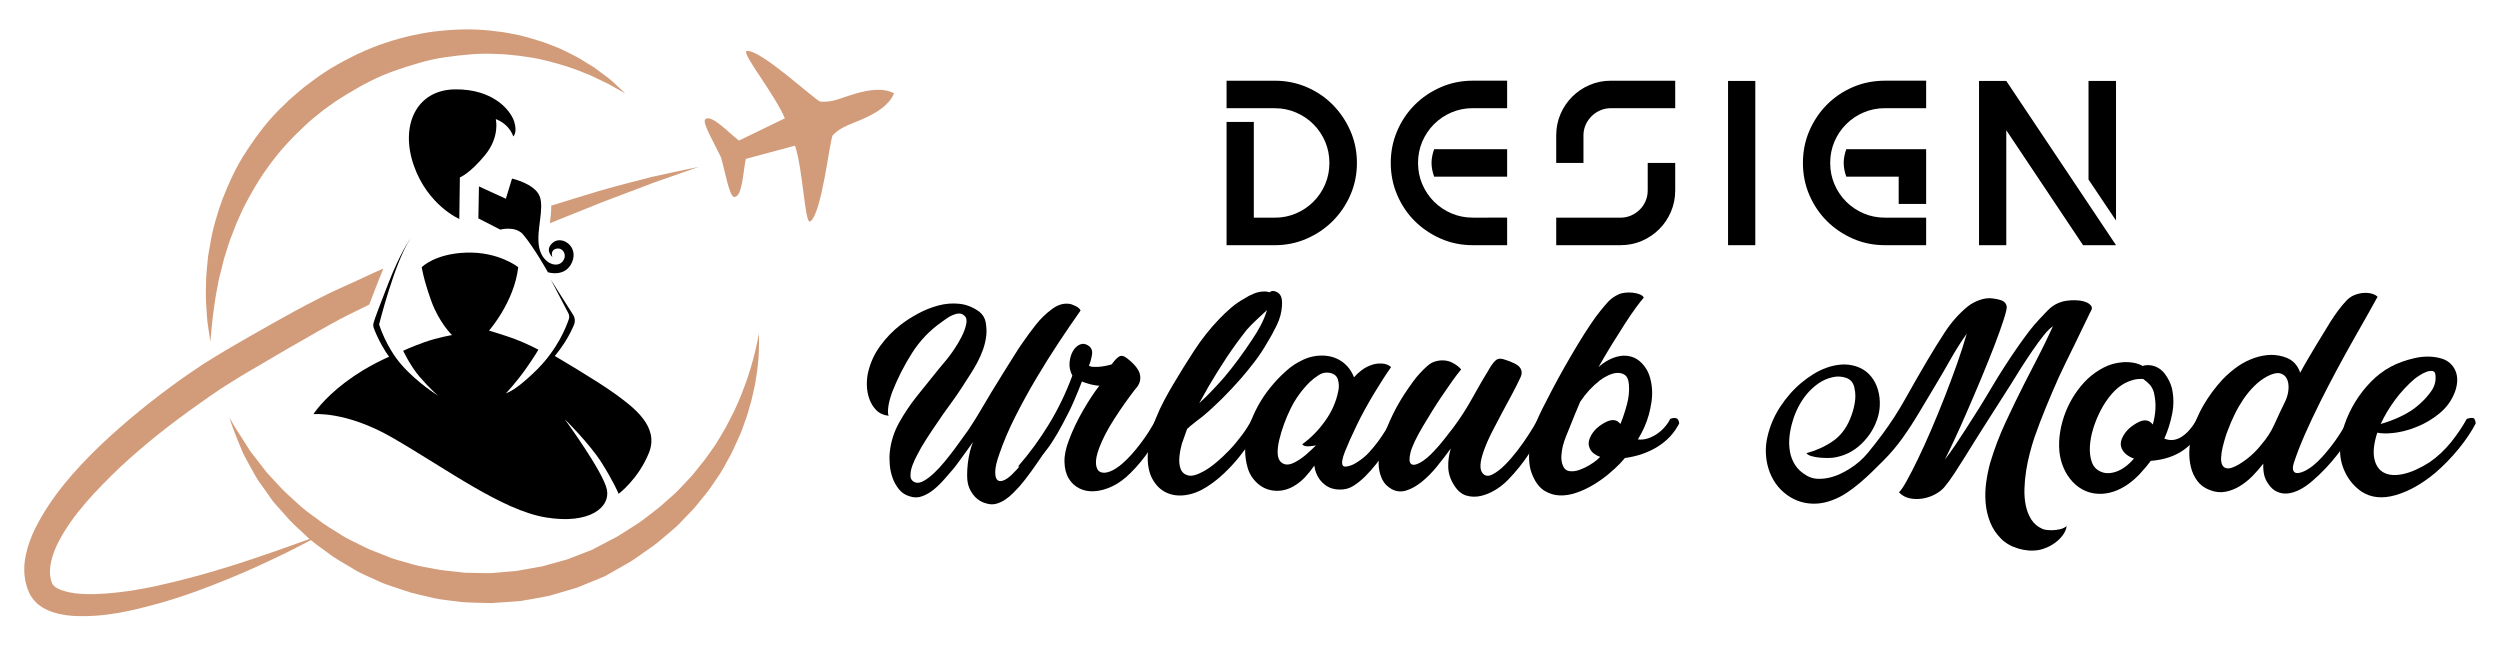
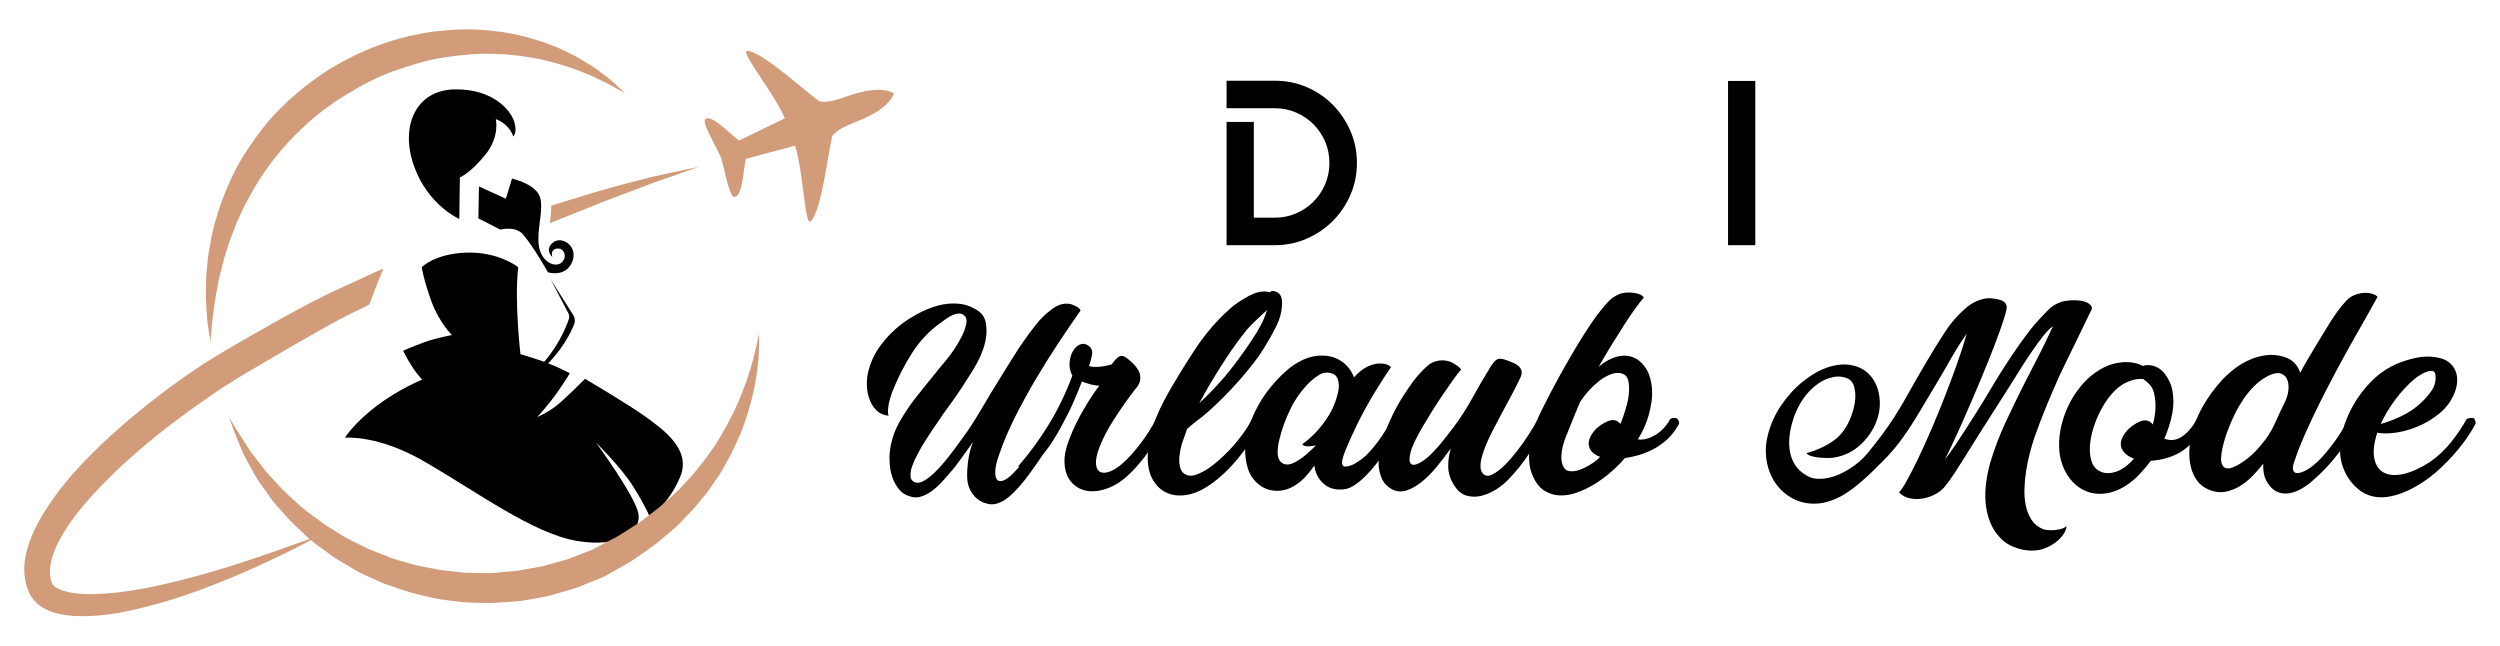
<svg xmlns="http://www.w3.org/2000/svg" version="1.1" id="Calque_1" x="0px" y="0px" width="213px" height="55px" viewBox="0 0 213 55" enable-background="new 0 0 213 55" xml:space="preserve">
  <g>
    <g>
      <g>
        <g>
          <g>
            <path d="M43.721,11.629c0,0-0.048-0.335-0.478-0.812c-0.431-0.479-1.004-0.671-1.004-0.671s0.382,1.482-0.908,3.06       c-1.291,1.578-2.151,1.912-2.151,1.912l-0.047,3.537c0,0-2.677-1.147-3.872-4.542c-1.195-3.393,0.191-6.452,3.49-6.499       c3.297-0.048,4.78,1.817,5.066,2.771C44.104,11.342,43.721,11.629,43.721,11.629z" />
          </g>
          <g>
            <path d="M43.625,15.214l-0.526,1.72l-2.294-1.051l-0.047,2.724l1.863,0.956c0,0,1.305-0.354,1.96,0.431       c0.957,1.148,2.103,3.203,2.103,3.203s1.482,0.477,2.056-0.86c0.574-1.339-0.861-2.294-1.625-1.674       c-0.765,0.621-0.048,1.243-0.048,1.243s-0.239-0.574,0.334-0.717c0.574-0.144,1.004,0.62,0.478,1.147       c-0.525,0.525-1.72,0.048-1.959-1.339c-0.239-1.386,0.478-3.251,0.048-4.301C45.538,15.645,43.625,15.214,43.625,15.214z" />
          </g>
          <g>
            <path d="M46.924,23.817l1.496,2.861c0.084,0.163,0.101,0.352,0.042,0.522c-0.232,0.691-0.976,2.554-2.685,4.264       c-2.152,2.15-3.394,2.484-3.394,2.484s2.007-0.716,4.062-2.723c1.456-1.422,2.168-2.844,2.459-3.553       c0.115-0.277,0.086-0.595-0.075-0.849L46.924,23.817z" />
          </g>
          <g>
-             <path d="M34.974,20.327c0,0-0.812,1.052-1.911,3.872c-0.694,1.78-1.13,2.92-1.234,3.308c-0.042,0.147-0.034,0.304,0.019,0.444       c0.217,0.588,0.921,2.265,2.314,3.658c1.721,1.72,3.203,2.148,3.203,2.148s-1.817-1.146-3.155-2.675       c-1.338-1.53-1.911-3.442-1.911-3.442S33.636,22.287,34.974,20.327z" />
-           </g>
+             </g>
          <g>
-             <path d="M44.152,22.767c0,0-1.661-1.344-4.446-1.243c-2.677,0.096-3.776,1.243-3.776,1.243s0.143,1.004,0.813,2.867       c0.669,1.863,1.768,2.915,1.768,2.915s-1.195,0.192-2.391,0.621c-1.194,0.431-1.768,0.717-1.768,0.717s0.574,1.243,1.386,2.199       c0.813,0.955,1.626,1.672,1.626,1.672s-1.913-1.241-2.677-2.007c-0.765-0.765-1.339-1.436-1.339-1.436       s-1.959,0.768-3.919,2.247c-1.959,1.483-2.724,2.725-2.724,2.725s2.767-0.286,6.739,2.009c4.601,2.657,9.32,6.167,13.048,6.787       c3.729,0.621,5.545-0.86,5.21-2.391c-0.334-1.528-3.585-5.973-3.585-5.973s2.104,2.055,3.155,3.727       c1.052,1.674,1.434,2.628,1.434,2.628s1.672-1.242,2.582-3.488c0.907-2.246-1.291-3.871-2.869-5.02       c-1.577-1.146-5.256-3.297-5.256-3.297s-1.817,1.863-2.63,2.438s-1.434,0.812-1.434,0.812s0.861-0.907,1.673-2.054       c0.813-1.149,1.099-1.674,1.099-1.674s-1.099-0.573-2.007-0.907c-0.908-0.335-2.199-0.718-2.199-0.718       S43.816,25.729,44.152,22.767z" />
+             <path d="M44.152,22.767c0,0-1.661-1.344-4.446-1.243c-2.677,0.096-3.776,1.243-3.776,1.243s0.143,1.004,0.813,2.867       c0.669,1.863,1.768,2.915,1.768,2.915s-1.195,0.192-2.391,0.621c-1.194,0.431-1.768,0.717-1.768,0.717s0.574,1.243,1.386,2.199       c0.813,0.955,1.626,1.672,1.626,1.672c-0.765-0.765-1.339-1.436-1.339-1.436       s-1.959,0.768-3.919,2.247c-1.959,1.483-2.724,2.725-2.724,2.725s2.767-0.286,6.739,2.009c4.601,2.657,9.32,6.167,13.048,6.787       c3.729,0.621,5.545-0.86,5.21-2.391c-0.334-1.528-3.585-5.973-3.585-5.973s2.104,2.055,3.155,3.727       c1.052,1.674,1.434,2.628,1.434,2.628s1.672-1.242,2.582-3.488c0.907-2.246-1.291-3.871-2.869-5.02       c-1.577-1.146-5.256-3.297-5.256-3.297s-1.817,1.863-2.63,2.438s-1.434,0.812-1.434,0.812s0.861-0.907,1.673-2.054       c0.813-1.149,1.099-1.674,1.099-1.674s-1.099-0.573-2.007-0.907c-0.908-0.335-2.199-0.718-2.199-0.718       S43.816,25.729,44.152,22.767z" />
          </g>
        </g>
      </g>
      <g>
        <path fill="#D29B79" d="M46.852,19.007c0,0.002,0,0.006,0,0.008c1.607-0.646,3.104-1.247,4.456-1.79     c1.687-0.64,3.156-1.197,4.367-1.656c2.458-0.86,3.863-1.353,3.863-1.353s-0.364,0.078-1.047,0.221     c-0.681,0.148-1.687,0.343-2.955,0.636c-1.261,0.336-2.799,0.701-4.558,1.217c-1.23,0.376-2.578,0.78-4.012,1.229     C46.972,18.003,46.915,18.508,46.852,19.007z" />
        <path fill="#D29B79" d="M13.236,49.945c-1.072,0.225-2.194,0.422-3.349,0.546c-1.15,0.117-2.35,0.194-3.489,0.056     c-0.562-0.07-1.109-0.211-1.509-0.42c-0.18-0.091-0.359-0.268-0.37-0.295c-0.004-0.008,0,0.015-0.018-0.015l-0.059-0.11     l-0.009-0.018c-0.003-0.009-0.011-0.024-0.005-0.013l-0.026-0.081c-0.042-0.104-0.075-0.212-0.092-0.327     c-0.193-0.899,0.135-2.081,0.721-3.188c1.18-2.252,3.148-4.307,5.189-6.263c2.08-1.944,4.378-3.752,6.768-5.43     c0.591-0.424,1.182-0.835,1.803-1.254c0.599-0.394,1.221-0.762,1.828-1.144c1.266-0.743,2.526-1.483,3.777-2.217     c1.259-0.71,2.486-1.438,3.75-2.132c1.069-0.614,2.212-1.14,3.312-1.688c0.191-0.508,0.447-1.171,0.798-2.07     c0.141-0.364,0.279-0.699,0.411-1.009c-0.587,0.257-1.175,0.522-1.764,0.806c-1.273,0.604-2.58,1.131-3.884,1.826     c-1.274,0.644-2.563,1.357-3.853,2.081c-1.293,0.725-2.563,1.456-3.862,2.214c-0.649,0.399-1.308,0.781-1.952,1.195     c-0.613,0.405-1.245,0.836-1.866,1.27c-2.455,1.758-4.82,3.659-6.993,5.73c-2.158,2.083-4.152,4.335-5.513,7.064     c-0.331,0.688-0.609,1.418-0.776,2.206c-0.17,0.782-0.206,1.654,0.024,2.509c0.05,0.215,0.125,0.422,0.216,0.624l0.064,0.153     c0.022,0.043-0.026-0.047,0.054,0.108l0.016,0.026l0.032,0.054l0.064,0.106c0.025,0.041,0.087,0.125,0.132,0.184     c0.396,0.499,0.767,0.712,1.169,0.919c0.785,0.354,1.528,0.47,2.232,0.526c2.804,0.149,5.201-0.487,7.388-1.084     c2.181-0.617,4.108-1.355,5.797-2.043c1.689-0.686,3.126-1.359,4.303-1.921c1.18-0.559,2.083-1.041,2.703-1.363     c0.618-0.325,0.947-0.499,0.947-0.499s-1.396,0.524-3.848,1.384C21.047,47.794,17.527,49.008,13.236,49.945z" />
      </g>
      <path fill-rule="evenodd" clip-rule="evenodd" fill="#D29B79" d="M76.174,7.947c-0.969-0.491-2.146-0.3-3.375,0.055    c-1.021,0.294-1.865,0.756-2.903,0.654c-0.373-0.034-5.151-4.531-6.295-4.306c-0.39,0.237,2.413,3.691,3.269,5.731    c-1.234,0.599-2.677,1.297-3.911,1.895c-0.941-0.722-2.317-2.233-2.853-1.827c-0.355,0.232,0.801,2.12,1.33,3.28    c0.356,1.222,0.716,3.409,1.145,3.354c0.665-0.046,0.721-2.086,0.964-3.247c1.318-0.354,2.869-0.772,4.192-1.127    c0.688,2.106,0.823,6.554,1.269,6.476c1.021-0.574,1.696-7.102,1.95-7.372c0.728-0.755,1.663-0.965,2.626-1.404    C74.743,9.574,75.763,8.949,76.174,7.947L76.174,7.947z" />
      <g>
        <polygon fill="#D29B79" points="51.613,49.054 51.535,49.104 51.5,49.113    " />
        <path fill="#D29B79" d="M64.652,29.984c-0.008,0.537-0.086,1.058-0.139,1.586c-0.087,0.52-0.138,1.057-0.269,1.567     c-0.112,0.53-0.225,1.049-0.39,1.56c-0.13,0.512-0.303,1.022-0.494,1.525c-0.165,0.512-0.381,1.004-0.615,1.49     c-0.217,0.502-0.45,0.988-0.719,1.455c-0.26,0.469-0.511,0.962-0.823,1.404c-0.312,0.441-0.598,0.909-0.927,1.334l-1.031,1.273     c-0.355,0.406-0.753,0.788-1.125,1.188c-0.364,0.406-0.781,0.762-1.205,1.109c-0.416,0.345-0.824,0.718-1.265,1.038l-1.334,0.936     c-0.442,0.33-0.919,0.59-1.395,0.858l-1.291,0.736l-0.018,0.009l-0.113,0.06l-0.026,0.01l-2.304,0.944l-2.383,0.701     c-0.814,0.156-1.629,0.313-2.452,0.442c-0.832,0.06-1.655,0.129-2.478,0.173c-0.832-0.025-1.664-0.025-2.486-0.086     c-0.824-0.113-1.655-0.174-2.46-0.348c-0.806-0.207-1.621-0.346-2.4-0.615c-0.78-0.286-1.577-0.484-2.322-0.841     c-0.745-0.363-1.524-0.64-2.209-1.098c-0.702-0.427-1.438-0.799-2.08-1.318c-0.658-0.485-1.343-0.936-1.915-1.516     c-0.606-0.555-1.213-1.092-1.732-1.725l-0.806-0.9c-0.278-0.304-0.486-0.659-0.72-0.98l-0.702-0.986     c-0.225-0.329-0.407-0.703-0.614-1.048l-0.572-1.058c-0.19-0.355-0.321-0.729-0.476-1.083c-0.304-0.729-0.598-1.474-0.823-2.235     c0.364,0.711,0.796,1.351,1.23,2.02c0.217,0.328,0.407,0.675,0.642,0.995l0.71,0.91c0.243,0.304,0.451,0.614,0.711,0.9     l0.788,0.85c0.502,0.581,1.074,1.082,1.646,1.594c0.546,0.537,1.17,0.979,1.785,1.421c0.589,0.478,1.248,0.85,1.889,1.256     c0.624,0.426,1.326,0.711,1.992,1.058c0.33,0.173,0.677,0.329,1.032,0.451l1.048,0.414c0.685,0.297,1.429,0.443,2.14,0.668     c0.719,0.208,1.464,0.295,2.192,0.45c0.735,0.112,1.472,0.166,2.218,0.262c0.736,0.033,1.481,0.024,2.227,0.042l2.218-0.191     l2.192-0.39l2.148-0.598l2.054-0.797l0.025-0.008l1.3-0.685c0.442-0.226,0.901-0.452,1.309-0.728l1.265-0.806     c0.425-0.269,0.797-0.59,1.205-0.893c0.398-0.296,0.788-0.607,1.152-0.946c0.372-0.336,0.762-0.649,1.109-1.003l1.031-1.092     c0.346-0.364,0.632-0.771,0.953-1.161c0.337-0.381,0.606-0.807,0.901-1.213c0.304-0.407,0.563-0.841,0.814-1.274     c0.269-0.433,0.511-0.883,0.737-1.334c0.242-0.449,0.468-0.909,0.658-1.377c0.216-0.468,0.398-0.944,0.572-1.43     c0.199-0.478,0.337-0.979,0.502-1.464c0.287-0.998,0.555-2.002,0.728-3.041C64.669,28.936,64.678,29.465,64.652,29.984z" />
        <path fill="#D29B79" d="M53.284,7.962c0,0-0.179-0.1-0.515-0.286c-0.339-0.175-0.819-0.494-1.462-0.779     c-0.316-0.15-0.666-0.316-1.046-0.499c-0.392-0.154-0.816-0.321-1.27-0.501c-0.915-0.329-1.963-0.625-3.111-0.886     c-1.16-0.213-2.419-0.391-3.755-0.419c-1.334-0.066-2.739,0.081-4.168,0.281c-1.437,0.196-2.868,0.652-4.296,1.142     c-1.427,0.49-2.815,1.222-4.096,2.008c-0.337,0.219-0.707,0.427-1.022,0.645l-0.908,0.651c-0.587,0.471-1.208,0.936-1.741,1.471     c-1.108,1.028-2.118,2.136-2.964,3.313c-0.866,1.162-1.563,2.39-2.176,3.582c-0.269,0.612-0.571,1.196-0.781,1.796     c-0.24,0.589-0.462,1.165-0.625,1.734c-0.09,0.284-0.177,0.563-0.263,0.832c-0.068,0.277-0.135,0.549-0.199,0.811     c-0.144,0.526-0.268,1.031-0.345,1.512c-0.198,0.958-0.304,1.808-0.399,2.514c-0.09,0.703-0.122,1.262-0.163,1.644     c-0.035,0.384-0.054,0.588-0.054,0.588s-0.03-0.203-0.086-0.581c-0.043-0.38-0.174-0.94-0.213-1.66     c-0.046-0.72-0.125-1.6-0.073-2.613c-0.001-0.508,0.038-1.046,0.097-1.614c0.029-0.286,0.059-0.577,0.089-0.876     c0.052-0.297,0.106-0.6,0.161-0.91c0.196-1.247,0.569-2.573,1.073-3.942c0.539-1.351,1.167-2.778,2.07-4.108     c0.876-1.339,1.883-2.682,3.121-3.836c0.297-0.303,0.607-0.592,0.937-0.862c0.329-0.272,0.634-0.563,0.988-0.823l1.059-0.785     c0.351-0.249,0.685-0.451,1.031-0.676c1.503-0.887,3.034-1.647,4.648-2.175c1.603-0.538,3.239-0.892,4.838-1.041     c1.597-0.159,3.157-0.146,4.61,0.056c0.729,0.063,1.427,0.225,2.099,0.36c0.666,0.166,1.3,0.364,1.903,0.553     c0.589,0.239,1.168,0.42,1.685,0.675c0.513,0.266,1.009,0.485,1.448,0.746c0.433,0.266,0.838,0.514,1.214,0.744     c0.353,0.264,0.678,0.507,0.971,0.726c0.599,0.414,0.962,0.847,1.259,1.093C53.133,7.823,53.284,7.962,53.284,7.962z" />
      </g>
    </g>
    <g>
      <g>
        <path d="M108.602,6.876c0.968,0,1.877,0.182,2.726,0.545c0.848,0.364,1.588,0.865,2.222,1.504     c0.633,0.64,1.134,1.385,1.504,2.231c0.37,0.848,0.556,1.757,0.556,2.726c0,0.97-0.186,1.879-0.556,2.727     s-0.871,1.589-1.504,2.222c-0.634,0.632-1.374,1.133-2.222,1.504c-0.849,0.371-1.758,0.556-2.726,0.556h-2.928h-1.171v-10.5     h2.322v8.156h1.777c0.646,0,1.252-0.12,1.816-0.362c0.566-0.242,1.061-0.575,1.484-0.999c0.425-0.424,0.758-0.921,1.001-1.484     c0.241-0.565,0.362-1.171,0.362-1.818c0-0.646-0.121-1.251-0.362-1.817c-0.243-0.563-0.576-1.059-1.001-1.484     c-0.424-0.423-0.918-0.756-1.484-0.998c-0.564-0.243-1.171-0.364-1.816-0.364h-2.928h-1.171V6.876h1.171H108.602z" />
-         <path d="M128.408,18.546v2.344h-2.927c-0.968,0-1.879-0.185-2.726-0.556s-1.589-0.872-2.223-1.504     c-0.632-0.633-1.13-1.374-1.492-2.222c-0.363-0.848-0.547-1.757-0.547-2.727c0-0.969,0.184-1.878,0.547-2.726     c0.362-0.847,0.86-1.588,1.492-2.22c0.634-0.634,1.376-1.135,2.223-1.505s1.758-0.556,2.726-0.556h2.927v2.342h-2.927     c-0.646,0-1.25,0.121-1.816,0.364c-0.567,0.242-1.06,0.575-1.484,0.998c-0.426,0.426-0.758,0.921-1.001,1.484     c-0.242,0.566-0.362,1.171-0.362,1.817c0,0.647,0.12,1.253,0.362,1.818c0.243,0.563,0.575,1.061,1.001,1.484     c0.425,0.424,0.917,0.757,1.484,0.999c0.566,0.242,1.171,0.362,1.816,0.362H128.408z M128.408,12.71v2.343h-6.218     c-0.149-0.415-0.223-0.806-0.223-1.171c0-0.363,0.073-0.754,0.223-1.172H128.408z" />
-         <path d="M142.728,6.876v2.342h-5.474c-0.322,0-0.626,0.061-0.909,0.184c-0.282,0.12-0.531,0.288-0.746,0.503     c-0.215,0.217-0.383,0.461-0.505,0.737c-0.12,0.275-0.183,0.576-0.183,0.898v2.342h-2.321V11.54c0-0.647,0.12-1.252,0.362-1.816     c0.244-0.566,0.576-1.061,1-1.483c0.426-0.426,0.92-0.759,1.484-1.001c0.565-0.243,1.171-0.363,1.817-0.363H142.728z      M142.728,13.882v2.343c0,0.647-0.122,1.253-0.365,1.817c-0.24,0.564-0.573,1.061-0.999,1.483     c-0.424,0.425-0.918,0.758-1.483,1.001c-0.567,0.242-1.172,0.363-1.817,0.363h-5.473v-2.344h5.473     c0.321,0,0.623-0.06,0.899-0.182c0.273-0.12,0.52-0.284,0.734-0.493c0.218-0.208,0.384-0.455,0.505-0.738     c0.122-0.283,0.184-0.586,0.184-0.908v-2.343H142.728z" />
        <path d="M149.552,6.896V20.89h-2.322V6.896H149.552z" />
-         <path d="M164.108,18.546v2.344h-3.511c-0.972,0-1.88-0.185-2.728-0.556s-1.589-0.872-2.221-1.504     c-0.633-0.633-1.13-1.374-1.495-2.222c-0.363-0.848-0.544-1.757-0.544-2.727c0-0.969,0.181-1.878,0.544-2.726     c0.365-0.847,0.862-1.592,1.495-2.231c0.632-0.639,1.373-1.14,2.221-1.504c0.848-0.363,1.756-0.545,2.728-0.545h3.511v2.342     h-3.511c-0.647,0-1.254,0.121-1.817,0.364c-0.566,0.242-1.062,0.575-1.484,0.998c-0.425,0.426-0.759,0.921-1.001,1.484     c-0.242,0.566-0.362,1.171-0.362,1.817c0,0.647,0.12,1.253,0.362,1.818c0.242,0.563,0.576,1.061,1.001,1.484     c0.423,0.424,0.918,0.757,1.484,0.999c0.563,0.242,1.17,0.362,1.817,0.362H164.108z M164.108,15.053v2.322h-2.34v-2.322h-4.463     c-0.149-0.415-0.222-0.806-0.222-1.171c0-0.363,0.072-0.754,0.222-1.172h6.803V15.053z" />
-         <path d="M170.935,6.896l9.351,13.993h-2.343h-0.467l-6.541-9.794v9.794h-2.322V6.896H170.935z M180.285,6.896v11.893     l-2.343-3.493V6.896H180.285z" />
      </g>
      <g>
        <path d="M85.132,38.711c-0.208,0.59-0.32,1.063-0.335,1.414c-0.016,0.352,0.032,0.596,0.144,0.732     c0.111,0.136,0.279,0.167,0.503,0.096c0.223-0.072,0.471-0.237,0.743-0.493c0.288-0.271,0.607-0.623,0.959-1.054     c0.351-0.432,0.691-0.883,1.019-1.354c0.328-0.473,0.631-0.92,0.911-1.343c0.28-0.424,0.492-0.765,0.635-1.02     c0.176-0.079,0.344-0.101,0.504-0.06c0.16,0.04,0.247,0.195,0.264,0.467c-0.192,0.369-0.436,0.787-0.731,1.259     s-0.607,0.952-0.935,1.439s-0.66,0.961-0.994,1.426c-0.336,0.463-0.656,0.871-0.959,1.222c-0.176,0.191-0.364,0.387-0.563,0.587     c-0.201,0.2-0.42,0.381-0.659,0.54c-0.24,0.161-0.488,0.274-0.744,0.347c-0.256,0.072-0.527,0.069-0.815-0.011     c-0.4-0.096-0.735-0.288-1.007-0.575c-0.272-0.288-0.463-0.624-0.576-1.007c-0.063-0.24-0.096-0.522-0.096-0.852     c0-0.327,0.02-0.662,0.06-1.007c0.041-0.343,0.101-0.676,0.18-0.996c0.08-0.317,0.168-0.59,0.263-0.814     c-0.127,0.177-0.268,0.373-0.419,0.588c-0.151,0.216-0.307,0.432-0.467,0.647c-0.16,0.215-0.312,0.424-0.456,0.623     c-0.144,0.201-0.279,0.372-0.407,0.516c-0.208,0.24-0.448,0.517-0.719,0.828c-0.272,0.312-0.564,0.595-0.876,0.85     c-0.312,0.256-0.643,0.448-0.994,0.575c-0.352,0.129-0.711,0.129-1.078,0c-0.369-0.112-0.668-0.311-0.899-0.6     c-0.232-0.287-0.412-0.61-0.54-0.97c-0.128-0.36-0.208-0.731-0.239-1.115c-0.033-0.383-0.033-0.743,0-1.079     c0.096-0.895,0.362-1.733,0.802-2.517c0.439-0.781,0.931-1.519,1.476-2.206c0.431-0.526,0.858-1.059,1.282-1.593     c0.423-0.535,0.859-1.067,1.307-1.595c0.159-0.191,0.359-0.463,0.599-0.814c0.24-0.352,0.456-0.716,0.647-1.091     c0.192-0.376,0.323-0.732,0.396-1.066c0.072-0.336,0.028-0.576-0.132-0.72c-0.144-0.143-0.303-0.212-0.479-0.204     c-0.176,0.009-0.356,0.053-0.54,0.133c-0.184,0.079-0.359,0.179-0.527,0.299c-0.167,0.119-0.308,0.22-0.419,0.3     c-1.007,0.703-1.845,1.582-2.517,2.637s-1.239,2.175-1.702,3.355c-0.032,0.097-0.076,0.233-0.132,0.407     c-0.057,0.178-0.104,0.365-0.144,0.563c-0.04,0.201-0.064,0.392-0.072,0.576c-0.008,0.184,0.012,0.332,0.06,0.443     c-0.431-0.048-0.779-0.204-1.042-0.467c-0.264-0.264-0.463-0.584-0.599-0.959c-0.136-0.377-0.208-0.769-0.216-1.176     s0.028-0.777,0.108-1.114c0.192-0.814,0.535-1.563,1.031-2.241c0.495-0.68,1.07-1.274,1.727-1.785     c0.431-0.337,0.926-0.655,1.486-0.959c0.559-0.304,1.138-0.536,1.737-0.696c0.6-0.159,1.199-0.208,1.798-0.144     s1.162,0.288,1.69,0.671c0.303,0.241,0.487,0.547,0.552,0.924c0.063,0.375,0.08,0.739,0.048,1.091     c-0.048,0.415-0.14,0.815-0.275,1.198c-0.136,0.385-0.3,0.755-0.492,1.115c-0.191,0.358-0.399,0.71-0.623,1.053     c-0.224,0.345-0.447,0.693-0.671,1.043c-0.256,0.4-0.524,0.791-0.804,1.176c-0.279,0.383-0.556,0.767-0.827,1.15     c-0.32,0.465-0.635,0.927-0.947,1.391c-0.312,0.463-0.611,0.934-0.899,1.415c-0.064,0.127-0.176,0.334-0.335,0.622     c-0.161,0.288-0.3,0.591-0.419,0.911c-0.12,0.319-0.176,0.619-0.168,0.9c0.007,0.28,0.147,0.466,0.419,0.562     c0.207,0.064,0.451,0.017,0.73-0.144c0.28-0.16,0.568-0.379,0.863-0.659c0.296-0.278,0.591-0.599,0.887-0.958     c0.295-0.36,0.576-0.716,0.839-1.067c0.263-0.352,0.495-0.672,0.695-0.958c0.2-0.289,0.355-0.505,0.467-0.648     c0.064-0.095,0.2-0.303,0.407-0.622c0.208-0.32,0.448-0.711,0.72-1.176c0.271-0.463,0.572-0.966,0.899-1.51     c0.328-0.543,0.655-1.074,0.983-1.595c0.327-0.519,0.635-1.01,0.923-1.474c0.288-0.463,0.535-0.838,0.743-1.127     c0.351-0.511,0.723-1.015,1.114-1.51c0.392-0.495,0.835-0.928,1.331-1.294c0.224-0.177,0.459-0.31,0.708-0.397     c0.248-0.086,0.507-0.115,0.778-0.083c0.065,0,0.148,0.021,0.252,0.06c0.104,0.04,0.208,0.084,0.312,0.133     c0.104,0.048,0.196,0.107,0.275,0.18c0.081,0.071,0.128,0.14,0.144,0.204c-0.575,0.814-1.187,1.71-1.834,2.685     s-1.286,1.993-1.918,3.057c-0.631,1.062-1.227,2.145-1.785,3.247C85.963,36.554,85.5,37.64,85.132,38.711z" />
        <path d="M86.738,39.74c0.974-1.117,1.854-2.32,2.637-3.606c0.783-1.287,1.446-2.664,1.99-4.134     c-0.191-0.368-0.272-0.736-0.24-1.104s0.123-0.688,0.276-0.959c0.152-0.271,0.348-0.464,0.587-0.575     c0.24-0.112,0.479-0.087,0.719,0.072c0.271,0.175,0.384,0.427,0.336,0.754c-0.048,0.328-0.136,0.651-0.264,0.972     c0.111,0.063,0.244,0.096,0.396,0.096c0.151,0,0.283,0,0.396,0c0.415-0.032,0.799-0.104,1.15-0.215     c0.224-0.32,0.432-0.541,0.623-0.66c0.192-0.12,0.424-0.067,0.695,0.156c0.64,0.496,1.003,0.961,1.091,1.4     c0.088,0.441-0.052,0.853-0.419,1.235c-0.607,0.784-1.198,1.622-1.774,2.518c-0.575,0.895-1.006,1.726-1.294,2.493     c-0.208,0.559-0.296,1.012-0.264,1.355c0.031,0.343,0.152,0.567,0.359,0.67c0.208,0.104,0.483,0.093,0.827-0.036     c0.344-0.127,0.723-0.375,1.138-0.742c0.464-0.416,0.952-0.961,1.462-1.631c0.512-0.672,0.959-1.375,1.343-2.109     c0.224-0.128,0.404-0.14,0.54-0.036c0.136,0.104,0.211,0.243,0.228,0.42c-0.432,0.814-0.875,1.565-1.331,2.253     c-0.455,0.688-0.995,1.342-1.619,1.966c-0.511,0.511-1.031,0.891-1.558,1.14c-0.526,0.248-1.031,0.386-1.51,0.419     c-0.479,0.032-0.911-0.048-1.294-0.24c-0.383-0.192-0.688-0.476-0.912-0.851c-0.224-0.374-0.343-0.839-0.359-1.39     c-0.016-0.552,0.111-1.18,0.383-1.883c0.32-0.848,0.72-1.687,1.199-2.518c0.479-0.83,0.943-1.534,1.391-2.109     c-0.129,0-0.215-0.008-0.264-0.023c-0.144-0.016-0.329-0.053-0.551-0.107c-0.225-0.057-0.448-0.133-0.671-0.229     c-0.176,0.465-0.4,1.013-0.671,1.644c-0.273,0.631-0.592,1.282-0.959,1.953c-0.304,0.575-0.611,1.103-0.923,1.581     c-0.312,0.481-0.626,0.88-0.947,1.199c-0.32,0.32-0.643,0.56-0.971,0.72C87.382,39.757,87.058,39.806,86.738,39.74z" />
        <path d="M107.762,24.832c0.128,0,0.263,0.023,0.407,0.071c0.128-0.111,0.28-0.14,0.456-0.085     c0.176,0.058,0.303,0.133,0.383,0.229c0.111,0.128,0.18,0.287,0.204,0.48c0.023,0.191,0.028,0.367,0.013,0.526     c-0.032,0.56-0.18,1.111-0.445,1.654c-0.262,0.543-0.538,1.046-0.826,1.51c-0.319,0.56-0.675,1.096-1.066,1.606     c-0.392,0.512-0.803,1.016-1.235,1.51c-0.495,0.56-1.011,1.106-1.546,1.643c-0.536,0.535-1.091,1.042-1.666,1.521     c-0.177,0.129-0.345,0.256-0.504,0.384c-0.16,0.13-0.319,0.257-0.479,0.384c-0.048,0.032-0.095,0.076-0.144,0.132     c-0.048,0.057-0.104,0.1-0.168,0.132c-0.081,0.223-0.155,0.439-0.228,0.646c-0.072,0.208-0.148,0.424-0.228,0.647     c-0.096,0.337-0.165,0.704-0.204,1.103c-0.04,0.399-0.003,0.743,0.108,1.032c0.111,0.287,0.324,0.471,0.636,0.551     c0.311,0.079,0.755-0.04,1.33-0.36c0.319-0.176,0.667-0.419,1.043-0.73c0.375-0.313,0.75-0.662,1.126-1.055     c0.375-0.392,0.735-0.82,1.079-1.283c0.344-0.463,0.635-0.926,0.875-1.39c0.208-0.079,0.376-0.097,0.503-0.048     c0.128,0.048,0.216,0.19,0.264,0.432c-0.238,0.463-0.519,0.943-0.838,1.438c-0.32,0.495-0.676,0.983-1.067,1.463     c-0.391,0.479-0.814,0.936-1.27,1.366c-0.456,0.432-0.947,0.814-1.474,1.151c-0.607,0.384-1.215,0.615-1.822,0.694     c-0.607,0.08-1.151,0.004-1.63-0.228c-0.479-0.23-0.867-0.614-1.163-1.149c-0.296-0.536-0.428-1.229-0.396-2.075     c0.016-0.527,0.088-1.056,0.215-1.583c0.128-0.526,0.292-1.041,0.492-1.545c0.2-0.503,0.427-0.995,0.683-1.475     c0.255-0.479,0.512-0.936,0.767-1.366c0.575-0.975,1.178-1.945,1.81-2.913c0.631-0.966,1.338-1.857,2.121-2.672     c0.32-0.335,0.652-0.65,0.995-0.947c0.344-0.296,0.715-0.556,1.115-0.778c0.271-0.176,0.555-0.325,0.851-0.444     C107.135,24.891,107.441,24.832,107.762,24.832z M102.176,34.348c0.368-0.335,0.727-0.687,1.079-1.055     c0.351-0.366,0.695-0.744,1.03-1.126c0.432-0.511,0.847-1.038,1.247-1.582c0.4-0.544,0.783-1.095,1.151-1.653     c0.272-0.399,0.515-0.805,0.731-1.213c0.216-0.407,0.396-0.842,0.539-1.305c-0.287,0.271-0.58,0.543-0.875,0.814     s-0.579,0.559-0.851,0.864c-0.607,0.767-1.178,1.553-1.714,2.359c-0.535,0.808-1.051,1.635-1.545,2.48L102.176,34.348z" />
        <path d="M118.522,31.279c-0.176,0.241-0.385,0.553-0.635,0.937c-0.246,0.382-0.506,0.798-0.778,1.244     c-0.271,0.449-0.538,0.912-0.803,1.392c-0.264,0.479-0.5,0.934-0.706,1.366c-0.431,0.895-0.769,1.646-1.008,2.252     c-0.239,0.609-0.304,1.001-0.191,1.176c0.048,0.08,0.132,0.117,0.251,0.108c0.119-0.008,0.253-0.037,0.396-0.085     c0.145-0.048,0.277-0.106,0.396-0.179c0.12-0.072,0.206-0.124,0.254-0.156c0.35-0.224,0.66-0.483,0.933-0.778     c0.272-0.296,0.527-0.604,0.768-0.925c0.224-0.303,0.438-0.622,0.646-0.958c0.207-0.336,0.4-0.661,0.575-0.982     c0.193-0.048,0.356-0.048,0.493,0c0.135,0.048,0.227,0.177,0.273,0.384c-0.223,0.416-0.438,0.822-0.646,1.223     c-0.208,0.399-0.446,0.79-0.719,1.173c-0.257,0.385-0.522,0.752-0.804,1.104c-0.278,0.352-0.579,0.688-0.899,1.007     c-0.304,0.305-0.635,0.572-0.992,0.805c-0.36,0.23-0.765,0.338-1.212,0.322c-0.447,0-0.847-0.127-1.198-0.383     c-0.353-0.256-0.607-0.592-0.769-1.008c-0.079-0.191-0.136-0.406-0.167-0.647c-0.256,0.368-0.527,0.704-0.813,1.008     c-0.288,0.303-0.616,0.56-0.984,0.767c-0.512,0.287-1.046,0.408-1.605,0.36c-0.561-0.049-1.047-0.264-1.463-0.648     c-0.399-0.366-0.671-0.803-0.814-1.305c-0.145-0.504-0.216-1.013-0.216-1.523c0.016-0.639,0.12-1.271,0.311-1.895     c0.192-0.623,0.444-1.222,0.756-1.797c0.31-0.575,0.67-1.114,1.078-1.618s0.842-0.963,1.307-1.378     c0.447-0.416,0.955-0.751,1.523-1.007c0.565-0.256,1.153-0.367,1.76-0.336c0.592,0.032,1.111,0.212,1.56,0.54     c0.446,0.326,0.772,0.763,0.982,1.306c0.192-0.223,0.411-0.427,0.658-0.611c0.249-0.184,0.508-0.323,0.778-0.419     c0.288-0.112,0.596-0.159,0.925-0.144C118.047,30.985,118.314,31.088,118.522,31.279z M110.95,37.848     c0.718-0.512,1.366-1.167,1.939-1.966c0.576-0.8,0.952-1.646,1.128-2.541c0.08-0.336,0.071-0.667-0.024-0.995     c-0.095-0.326-0.344-0.521-0.743-0.587c-0.32-0.048-0.615,0.017-0.887,0.192s-0.521,0.367-0.743,0.574     c-0.688,0.671-1.243,1.439-1.666,2.302c-0.424,0.863-0.747,1.758-0.971,2.685c-0.208,0.927-0.165,1.539,0.132,1.835     c0.296,0.295,0.699,0.308,1.211,0.036c0.335-0.177,0.649-0.392,0.947-0.648c0.295-0.256,0.578-0.52,0.85-0.791     c-0.223,0.048-0.451,0.076-0.683,0.085C111.208,38.036,111.045,37.976,110.95,37.848z" />
        <path d="M129.55,32.143c-0.224,0.479-0.474,0.979-0.753,1.498c-0.281,0.52-0.564,1.047-0.852,1.582     c-0.287,0.536-0.57,1.079-0.852,1.631c-0.279,0.551-0.515,1.098-0.705,1.642c-0.289,0.847-0.329,1.43-0.121,1.75     c0.207,0.319,0.512,0.376,0.91,0.167c0.337-0.175,0.683-0.441,1.044-0.802c0.358-0.359,0.71-0.764,1.054-1.212     c0.343-0.447,0.668-0.905,0.972-1.378c0.304-0.471,0.566-0.914,0.79-1.33c0.223-0.097,0.398-0.124,0.527-0.084     c0.128,0.04,0.208,0.195,0.239,0.468c-0.512,0.943-1.023,1.806-1.534,2.589s-1.104,1.517-1.774,2.205     c-0.287,0.304-0.635,0.584-1.04,0.839c-0.409,0.256-0.827,0.436-1.258,0.539c-0.432,0.104-0.853,0.096-1.261-0.023     c-0.407-0.12-0.753-0.412-1.042-0.875c-0.32-0.496-0.488-1.01-0.504-1.546c-0.016-0.535,0.057-1.067,0.217-1.595     c-0.368,0.512-0.761,1.022-1.177,1.533c-0.415,0.513-0.847,0.949-1.294,1.308c-0.447,0.36-0.89,0.609-1.33,0.743     c-0.438,0.135-0.859,0.093-1.259-0.132c-0.352-0.207-0.606-0.471-0.768-0.791c-0.159-0.32-0.258-0.663-0.298-1.031     c-0.039-0.366-0.028-0.743,0.035-1.126c0.064-0.384,0.145-0.735,0.24-1.056c0.239-0.815,0.551-1.609,0.933-2.384     c0.385-0.776,0.826-1.514,1.321-2.219c0.111-0.159,0.251-0.355,0.417-0.586c0.17-0.232,0.352-0.456,0.554-0.672     c0.197-0.216,0.403-0.416,0.612-0.6c0.207-0.184,0.404-0.307,0.598-0.371c0.287-0.095,0.555-0.135,0.803-0.119     c0.247,0.016,0.468,0.067,0.66,0.155c0.191,0.088,0.357,0.188,0.503,0.3c0.144,0.111,0.255,0.217,0.334,0.313     c-0.238,0.286-0.494,0.623-0.767,1.005c-0.271,0.384-0.55,0.787-0.837,1.212c-0.288,0.423-0.569,0.854-0.842,1.294     c-0.271,0.439-0.526,0.859-0.766,1.258c-0.608,1.022-0.976,1.795-1.103,2.314c-0.128,0.519-0.112,0.842,0.048,0.97     c0.16,0.129,0.424,0.088,0.792-0.119c0.367-0.208,0.751-0.528,1.151-0.96c0.304-0.318,0.586-0.646,0.848-0.982     c0.266-0.336,0.532-0.679,0.805-1.031c0.606-0.814,1.154-1.665,1.642-2.553c0.488-0.886,1.011-1.784,1.57-2.696     c0.144-0.223,0.293-0.395,0.443-0.516c0.152-0.12,0.362-0.139,0.637-0.06c0.732,0.224,1.194,0.456,1.377,0.694     C129.676,31.544,129.694,31.824,129.55,32.143z" />
        <path d="M140.051,25.358c-0.16,0.177-0.384,0.46-0.671,0.852c-0.289,0.393-0.604,0.854-0.948,1.39     c-0.342,0.535-0.71,1.119-1.103,1.75c-0.39,0.632-0.77,1.275-1.137,1.93c0.254-0.238,0.541-0.442,0.862-0.611     c0.32-0.168,0.643-0.279,0.971-0.336c0.327-0.056,0.655-0.035,0.981,0.061c0.328,0.096,0.628,0.289,0.9,0.576     c0.271,0.287,0.47,0.61,0.6,0.969c0.126,0.36,0.207,0.731,0.238,1.115s0.021,0.772-0.034,1.164     c-0.059,0.392-0.132,0.763-0.229,1.114c-0.207,0.734-0.521,1.438-0.935,2.109c0.288,0.031,0.567,0.004,0.838-0.084     c0.272-0.088,0.527-0.212,0.769-0.372c0.239-0.16,0.459-0.352,0.658-0.576c0.2-0.223,0.364-0.463,0.491-0.718     c0.192-0.079,0.359-0.101,0.503-0.06c0.144,0.04,0.233,0.188,0.265,0.443c-0.416,0.814-1.026,1.475-1.833,1.979     c-0.808,0.503-1.738,0.825-2.793,0.97l-0.431,0.479c-0.274,0.287-0.609,0.596-1.008,0.924c-0.399,0.327-0.828,0.627-1.282,0.898     c-0.457,0.271-0.928,0.491-1.416,0.658c-0.486,0.168-0.958,0.244-1.413,0.228c-0.457-0.016-0.885-0.143-1.284-0.383     c-0.398-0.239-0.726-0.639-0.981-1.198c-0.175-0.367-0.282-0.747-0.323-1.139c-0.039-0.392-0.039-0.788,0-1.188     c0.041-0.399,0.116-0.794,0.228-1.186c0.112-0.392,0.23-0.771,0.359-1.14c0.096-0.271,0.267-0.655,0.516-1.15     c0.246-0.494,0.531-1.046,0.852-1.654c0.32-0.606,0.666-1.242,1.042-1.905s0.747-1.298,1.115-1.905     c0.368-0.608,0.72-1.163,1.056-1.667c0.334-0.504,0.623-0.897,0.862-1.186c0.253-0.32,0.491-0.596,0.706-0.828     c0.217-0.23,0.506-0.435,0.876-0.611c0.145-0.063,0.322-0.107,0.538-0.131c0.217-0.024,0.436-0.024,0.66,0     c0.223,0.023,0.423,0.071,0.599,0.143C139.891,25.154,140.003,25.247,140.051,25.358z M136.049,36.481     c0.271-0.24,0.565-0.431,0.886-0.575c0.319-0.145,0.606-0.152,0.862-0.024c0.128,0.096,0.218,0.177,0.266,0.24     c0.205-0.511,0.391-1.063,0.55-1.655c0.16-0.589,0.218-1.165,0.17-1.725c-0.035-0.385-0.144-0.644-0.326-0.779     c-0.184-0.136-0.398-0.199-0.647-0.192c-0.246,0.009-0.507,0.077-0.779,0.204c-0.271,0.128-0.511,0.272-0.719,0.431     c-0.654,0.513-1.214,1.12-1.678,1.822c-0.159,0.369-0.311,0.728-0.454,1.079s-0.288,0.711-0.433,1.078     c-0.096,0.24-0.199,0.497-0.312,0.767c-0.112,0.272-0.204,0.55-0.277,0.829c-0.07,0.279-0.113,0.563-0.129,0.85     c-0.017,0.288,0.022,0.561,0.118,0.815c0.111,0.288,0.299,0.452,0.563,0.492c0.263,0.04,0.544,0.008,0.839-0.096     c0.297-0.104,0.584-0.24,0.863-0.407c0.28-0.169,0.492-0.317,0.637-0.444l0.287-0.265c-0.191-0.064-0.367-0.154-0.528-0.274     c-0.159-0.12-0.279-0.269-0.36-0.444c-0.128-0.271-0.128-0.563,0-0.874C135.575,37.021,135.776,36.736,136.049,36.481z" />
        <path d="M178.022,25.909c0.205,0.161,0.258,0.337,0.155,0.528c-0.105,0.191-0.196,0.376-0.275,0.552     c-0.065,0.127-0.202,0.407-0.407,0.839c-0.211,0.432-0.446,0.919-0.707,1.462c-0.266,0.544-0.529,1.083-0.794,1.618     c-0.263,0.535-0.465,0.964-0.608,1.282c-0.37,0.831-0.729,1.675-1.081,2.529c-0.352,0.855-0.677,1.713-0.98,2.577     c-0.129,0.382-0.256,0.819-0.384,1.307c-0.129,0.487-0.233,0.986-0.313,1.497c-0.081,0.513-0.129,1.028-0.145,1.548     c-0.016,0.519,0.024,1.001,0.12,1.448c0.097,0.449,0.256,0.843,0.479,1.188c0.225,0.344,0.534,0.604,0.935,0.778     c0.063,0.033,0.18,0.062,0.347,0.085c0.169,0.024,0.352,0.031,0.553,0.024c0.198-0.009,0.404-0.036,0.612-0.085     c0.205-0.048,0.391-0.135,0.55-0.263c-0.032,0.238-0.123,0.471-0.276,0.694c-0.15,0.225-0.338,0.428-0.563,0.611     c-0.225,0.185-0.472,0.341-0.744,0.469c-0.271,0.127-0.534,0.215-0.789,0.263c-0.56,0.096-1.141,0.057-1.739-0.12     c-0.598-0.176-1.09-0.455-1.474-0.839c-0.415-0.415-0.728-0.887-0.936-1.413c-0.208-0.527-0.336-1.08-0.384-1.655     c-0.048-0.576-0.031-1.151,0.048-1.727c0.08-0.574,0.192-1.126,0.336-1.653c0.351-1.183,0.792-2.342,1.319-3.477     c0.527-1.134,1.07-2.254,1.63-3.356c0.385-0.749,0.768-1.498,1.151-2.24c0.385-0.743,0.751-1.497,1.103-2.265l0.145-0.313     c-0.208,0.128-0.465,0.379-0.768,0.754c-0.304,0.377-0.62,0.805-0.948,1.284s-0.655,0.975-0.984,1.486     c-0.325,0.512-0.608,0.967-0.848,1.366c-0.672,1.054-1.342,2.101-2.002,3.139c-0.666,1.04-1.332,2.103-2.004,3.189     c-0.271,0.432-0.548,0.863-0.826,1.294c-0.279,0.433-0.571,0.832-0.875,1.199c-0.19,0.224-0.451,0.424-0.777,0.6     c-0.329,0.177-0.677,0.296-1.044,0.359c-0.368,0.063-0.736,0.061-1.103-0.013c-0.367-0.072-0.681-0.244-0.937-0.515     c0.159-0.144,0.382-0.467,0.659-0.971c0.281-0.504,0.602-1.126,0.96-1.871c0.361-0.742,0.734-1.569,1.127-2.48     c0.391-0.911,0.774-1.846,1.151-2.806c0.374-0.958,0.726-1.899,1.055-2.826c0.326-0.928,0.603-1.783,0.827-2.566     c-0.496,0.703-0.957,1.431-1.38,2.182c-0.423,0.752-0.852,1.487-1.283,2.205l-1.39,2.324c-0.448,0.753-0.913,1.472-1.402,2.159     c-0.487,0.686-1.035,1.334-1.642,1.941c-0.32,0.319-0.646,0.644-0.982,0.971c-0.335,0.328-0.685,0.643-1.042,0.946     c-0.361,0.306-0.73,0.584-1.114,0.84c-0.384,0.255-0.793,0.464-1.225,0.623c-0.672,0.256-1.338,0.348-2.003,0.274     c-0.661-0.071-1.272-0.307-1.833-0.706c-0.4-0.286-0.73-0.623-0.996-1.006c-0.261-0.384-0.463-0.794-0.598-1.235     c-0.137-0.439-0.211-0.895-0.228-1.365c-0.017-0.473,0.031-0.94,0.144-1.404c0.208-0.895,0.568-1.733,1.08-2.517     c0.512-0.781,1.11-1.463,1.796-2.038c0.305-0.255,0.641-0.499,1.008-0.73c0.368-0.231,0.756-0.418,1.162-0.563     c0.408-0.145,0.819-0.232,1.235-0.264c0.415-0.031,0.831,0.017,1.246,0.144c0.447,0.144,0.819,0.367,1.115,0.671     c0.296,0.303,0.521,0.656,0.67,1.054c0.154,0.4,0.235,0.825,0.252,1.271c0.016,0.447-0.032,0.873-0.145,1.271     c-0.256,0.896-0.726,1.675-1.412,2.337c-0.688,0.664-1.496,1.059-2.421,1.187c-0.131,0.017-0.302,0.024-0.516,0.024     c-0.217,0-0.44-0.012-0.672-0.036c-0.232-0.023-0.448-0.063-0.647-0.119c-0.2-0.056-0.348-0.141-0.444-0.252     c0.831-0.225,1.576-0.56,2.231-1.008c0.655-0.447,1.151-1.078,1.486-1.894c0.173-0.398,0.306-0.834,0.395-1.307     c0.087-0.471,0.084-0.913-0.012-1.331c-0.081-0.445-0.313-0.738-0.696-0.873c-0.382-0.136-0.776-0.155-1.173-0.061     c-0.431,0.097-0.831,0.271-1.198,0.526c-0.368,0.258-0.696,0.556-0.985,0.899c-0.286,0.345-0.533,0.72-0.741,1.128     c-0.208,0.407-0.367,0.811-0.479,1.21c-0.128,0.415-0.217,0.843-0.265,1.282s-0.037,0.867,0.037,1.281     c0.07,0.416,0.218,0.8,0.442,1.151c0.224,0.352,0.543,0.648,0.958,0.888c0.289,0.176,0.596,0.271,0.924,0.288     c0.329,0.016,0.655-0.013,0.983-0.084c0.326-0.071,0.646-0.18,0.959-0.324c0.311-0.144,0.604-0.304,0.874-0.479     c0.576-0.368,1.075-0.808,1.498-1.318c0.424-0.513,0.836-1.04,1.235-1.583c0.736-0.991,1.396-2.018,1.988-3.081     c0.592-1.061,1.199-2.12,1.822-3.175c0.479-0.815,0.991-1.639,1.533-2.47c0.545-0.831,1.184-1.551,1.919-2.157     c0.304-0.24,0.648-0.429,1.032-0.563s0.75-0.181,1.102-0.132c0.368,0.048,0.647,0.116,0.839,0.203     c0.192,0.088,0.313,0.244,0.36,0.469c0.031,0.127-0.053,0.502-0.253,1.126c-0.198,0.623-0.466,1.369-0.802,2.241     c-0.335,0.87-0.717,1.813-1.139,2.828c-0.426,1.016-0.836,1.978-1.235,2.889c-0.16,0.369-0.326,0.748-0.502,1.14     c-0.177,0.392-0.349,0.767-0.517,1.127c-0.166,0.358-0.323,0.69-0.468,0.993c-0.145,0.305-0.263,0.545-0.358,0.72     c0.287-0.367,0.596-0.794,0.922-1.282c0.327-0.488,0.603-0.907,0.827-1.259c0.782-1.198,1.539-2.413,2.264-3.645     c0.729-1.229,1.509-2.435,2.34-3.618c0.27-0.384,0.547-0.759,0.825-1.127c0.281-0.367,0.581-0.719,0.899-1.055     c0.192-0.208,0.42-0.448,0.683-0.719c0.266-0.272,0.542-0.472,0.829-0.601c0.24-0.111,0.493-0.188,0.768-0.228     c0.271-0.039,0.533-0.057,0.79-0.048c0.256,0.009,0.485,0.04,0.696,0.096C177.748,25.739,177.907,25.813,178.022,25.909z" />
        <path d="M182.553,31.184c0.207-0.079,0.463-0.096,0.767-0.048c0.464,0.096,0.84,0.337,1.127,0.72     c0.288,0.384,0.487,0.79,0.599,1.221c0.159,0.705,0.169,1.427,0.025,2.171c-0.144,0.743-0.369,1.45-0.672,2.122     c0.51,0.207,1.01,0.15,1.498-0.169c0.486-0.318,0.914-0.823,1.282-1.51c0.463-0.208,0.718-0.079,0.766,0.384     c-0.511,0.975-1.146,1.729-1.903,2.266c-0.761,0.535-1.69,0.842-2.792,0.922c-0.256,0.336-0.532,0.668-0.83,0.995     c-0.294,0.328-0.609,0.619-0.945,0.875s-0.7,0.468-1.091,0.636c-0.394,0.167-0.804,0.268-1.235,0.3     c-0.527,0.031-1.007-0.045-1.438-0.229c-0.431-0.182-0.807-0.446-1.125-0.791c-0.319-0.344-0.575-0.738-0.768-1.186     c-0.192-0.448-0.313-0.919-0.36-1.416c-0.048-0.559-0.022-1.122,0.073-1.688c0.095-0.568,0.25-1.123,0.465-1.668     c0.218-0.541,0.484-1.054,0.805-1.533c0.319-0.48,0.68-0.911,1.079-1.293c0.4-0.368,0.842-0.68,1.329-0.936     c0.488-0.256,1.004-0.408,1.549-0.456c0.271-0.032,0.561-0.028,0.873,0.013c0.312,0.04,0.596,0.124,0.853,0.251L182.553,31.184z      M181.401,36.505c0.272-0.239,0.564-0.431,0.875-0.575c0.313-0.145,0.596-0.151,0.852-0.023c0.11,0.063,0.207,0.152,0.287,0.264     c0.128-0.432,0.203-0.878,0.229-1.343c0.022-0.462-0.021-0.925-0.133-1.391c-0.079-0.271-0.196-0.49-0.346-0.659     c-0.154-0.168-0.342-0.33-0.564-0.49c-0.289-0.016-0.559,0.008-0.816,0.07c-0.256,0.065-0.501,0.161-0.742,0.288     c-0.399,0.208-0.775,0.516-1.127,0.923c-0.352,0.408-0.66,0.863-0.923,1.366c-0.265,0.505-0.479,1.029-0.648,1.57     c-0.166,0.544-0.262,1.061-0.288,1.548c-0.022,0.486,0.029,0.918,0.159,1.294c0.127,0.376,0.357,0.643,0.693,0.802     c0.399,0.209,0.862,0.221,1.39,0.037c0.528-0.184,1.033-0.556,1.512-1.115c-0.226-0.079-0.429-0.187-0.611-0.322     c-0.186-0.137-0.324-0.31-0.421-0.517c-0.128-0.272-0.122-0.563,0.012-0.875C180.926,37.045,181.129,36.761,181.401,36.505z" />
        <path d="M202.569,25.286c-0.225,0.416-0.521,0.947-0.889,1.595c-0.368,0.647-0.774,1.365-1.222,2.156s-0.911,1.636-1.391,2.531     c-0.479,0.895-0.948,1.797-1.401,2.707c-0.457,0.911-0.879,1.811-1.272,2.697c-0.391,0.888-0.715,1.722-0.971,2.506     c-0.079,0.271-0.09,0.476-0.036,0.611c0.058,0.136,0.16,0.207,0.313,0.215c0.15,0.009,0.347-0.04,0.586-0.143     c0.24-0.104,0.503-0.269,0.79-0.493c0.24-0.19,0.494-0.431,0.757-0.718c0.264-0.288,0.53-0.608,0.803-0.96     s0.533-0.723,0.778-1.114c0.249-0.392,0.484-0.787,0.708-1.187c0.207-0.111,0.389-0.124,0.538-0.036     c0.154,0.088,0.229,0.228,0.229,0.42c-0.464,0.862-1.027,1.726-1.689,2.589c-0.665,0.862-1.388,1.63-2.172,2.301     c-0.367,0.319-0.729,0.571-1.089,0.756c-0.36,0.183-0.702,0.291-1.031,0.323c-0.327,0.031-0.635-0.021-0.923-0.156     c-0.288-0.135-0.536-0.363-0.742-0.683c-0.179-0.256-0.292-0.523-0.35-0.803c-0.055-0.28-0.075-0.579-0.06-0.899     c-0.271,0.352-0.575,0.7-0.91,1.044c-0.337,0.343-0.699,0.635-1.092,0.873c-0.391,0.24-0.801,0.399-1.232,0.481     c-0.432,0.079-0.873,0.031-1.321-0.146c-0.463-0.175-0.821-0.439-1.076-0.791c-0.256-0.351-0.438-0.742-0.539-1.175     c-0.105-0.431-0.148-0.874-0.133-1.33c0.016-0.454,0.071-0.892,0.167-1.308c0.208-0.91,0.547-1.772,1.019-2.588     c0.473-0.815,1.021-1.559,1.644-2.229c0.32-0.334,0.678-0.654,1.077-0.957c0.399-0.305,0.827-0.553,1.284-0.744     c0.453-0.192,0.922-0.317,1.401-0.372c0.479-0.056,0.958-0.011,1.438,0.132c0.415,0.128,0.73,0.313,0.947,0.553     c0.216,0.238,0.373,0.511,0.469,0.813c0.221-0.415,0.449-0.819,0.682-1.211c0.23-0.392,0.466-0.785,0.706-1.186     c0.353-0.592,0.748-1.238,1.187-1.941c0.442-0.704,0.892-1.304,1.354-1.798c0.192-0.209,0.413-0.363,0.66-0.469     c0.249-0.104,0.5-0.167,0.756-0.191c0.255-0.023,0.496-0.009,0.719,0.048C202.266,25.067,202.441,25.159,202.569,25.286z      M192.691,37.848c0.447-0.512,0.811-1.079,1.092-1.702c0.278-0.624,0.596-1.294,0.947-2.014c0.144-0.319,0.227-0.651,0.252-0.995     c0.022-0.344-0.025-0.636-0.145-0.873c-0.122-0.24-0.313-0.392-0.576-0.456c-0.265-0.065-0.621,0.017-1.065,0.24     c-0.418,0.224-0.797,0.507-1.14,0.851c-0.345,0.343-0.655,0.724-0.936,1.138c-0.278,0.417-0.528,0.848-0.742,1.295     c-0.218,0.447-0.404,0.887-0.563,1.318c-0.064,0.144-0.135,0.347-0.215,0.612c-0.081,0.264-0.158,0.542-0.229,0.838     c-0.072,0.297-0.115,0.583-0.131,0.863c-0.017,0.279,0.02,0.503,0.106,0.672c0.09,0.167,0.238,0.259,0.445,0.275     c0.209,0.015,0.512-0.088,0.91-0.313c0.385-0.224,0.742-0.483,1.079-0.778C192.115,38.523,192.419,38.2,192.691,37.848z" />
        <path d="M203.624,36.913c-0.176,0.017-0.356,0.02-0.542,0.012c-0.182-0.008-0.362-0.028-0.539-0.06     c-0.286,0.896-0.371,1.63-0.251,2.205c0.118,0.575,0.391,0.976,0.815,1.199c0.422,0.223,0.971,0.264,1.643,0.119     c0.671-0.144,1.422-0.479,2.253-1.006c0.671-0.465,1.273-1.026,1.811-1.69c0.534-0.663,0.986-1.332,1.354-2.002     c0.175-0.063,0.34-0.092,0.49-0.084c0.153,0.008,0.244,0.165,0.275,0.468c-0.366,0.702-0.851,1.422-1.449,2.157     c-0.601,0.735-1.258,1.414-1.978,2.038c-1.149,0.959-2.285,1.598-3.404,1.917c-1.119,0.32-2.077,0.225-2.877-0.286     c-0.606-0.416-1.075-0.955-1.4-1.619c-0.329-0.663-0.478-1.355-0.446-2.074c0.017-0.671,0.143-1.346,0.372-2.025     c0.233-0.678,0.539-1.33,0.923-1.954c0.384-0.623,0.831-1.193,1.342-1.714c0.512-0.52,1.064-0.938,1.656-1.258     c0.591-0.319,1.273-0.566,2.047-0.744c0.777-0.174,1.501-0.174,2.172,0c0.336,0.082,0.615,0.22,0.838,0.42     c0.224,0.2,0.389,0.433,0.491,0.696c0.104,0.263,0.148,0.547,0.133,0.85c-0.016,0.305-0.081,0.608-0.192,0.911     c-0.271,0.72-0.708,1.328-1.306,1.822c-0.602,0.495-1.245,0.879-1.93,1.149C205.158,36.681,204.391,36.865,203.624,36.913z      M205.686,32.312c-0.592,0.511-1.132,1.094-1.619,1.749c-0.488,0.656-0.899,1.342-1.234,2.062     c0.239-0.063,0.511-0.153,0.814-0.265c0.479-0.175,0.943-0.387,1.39-0.635c0.447-0.246,0.854-0.548,1.225-0.899     c0.319-0.287,0.614-0.623,0.885-1.006c0.272-0.385,0.394-0.807,0.361-1.27c0-0.257-0.082-0.4-0.239-0.433     c-0.161-0.031-0.346-0.007-0.553,0.072c-0.207,0.08-0.406,0.185-0.598,0.313C205.925,32.127,205.781,32.23,205.686,32.312z" />
      </g>
    </g>
  </g>
</svg>